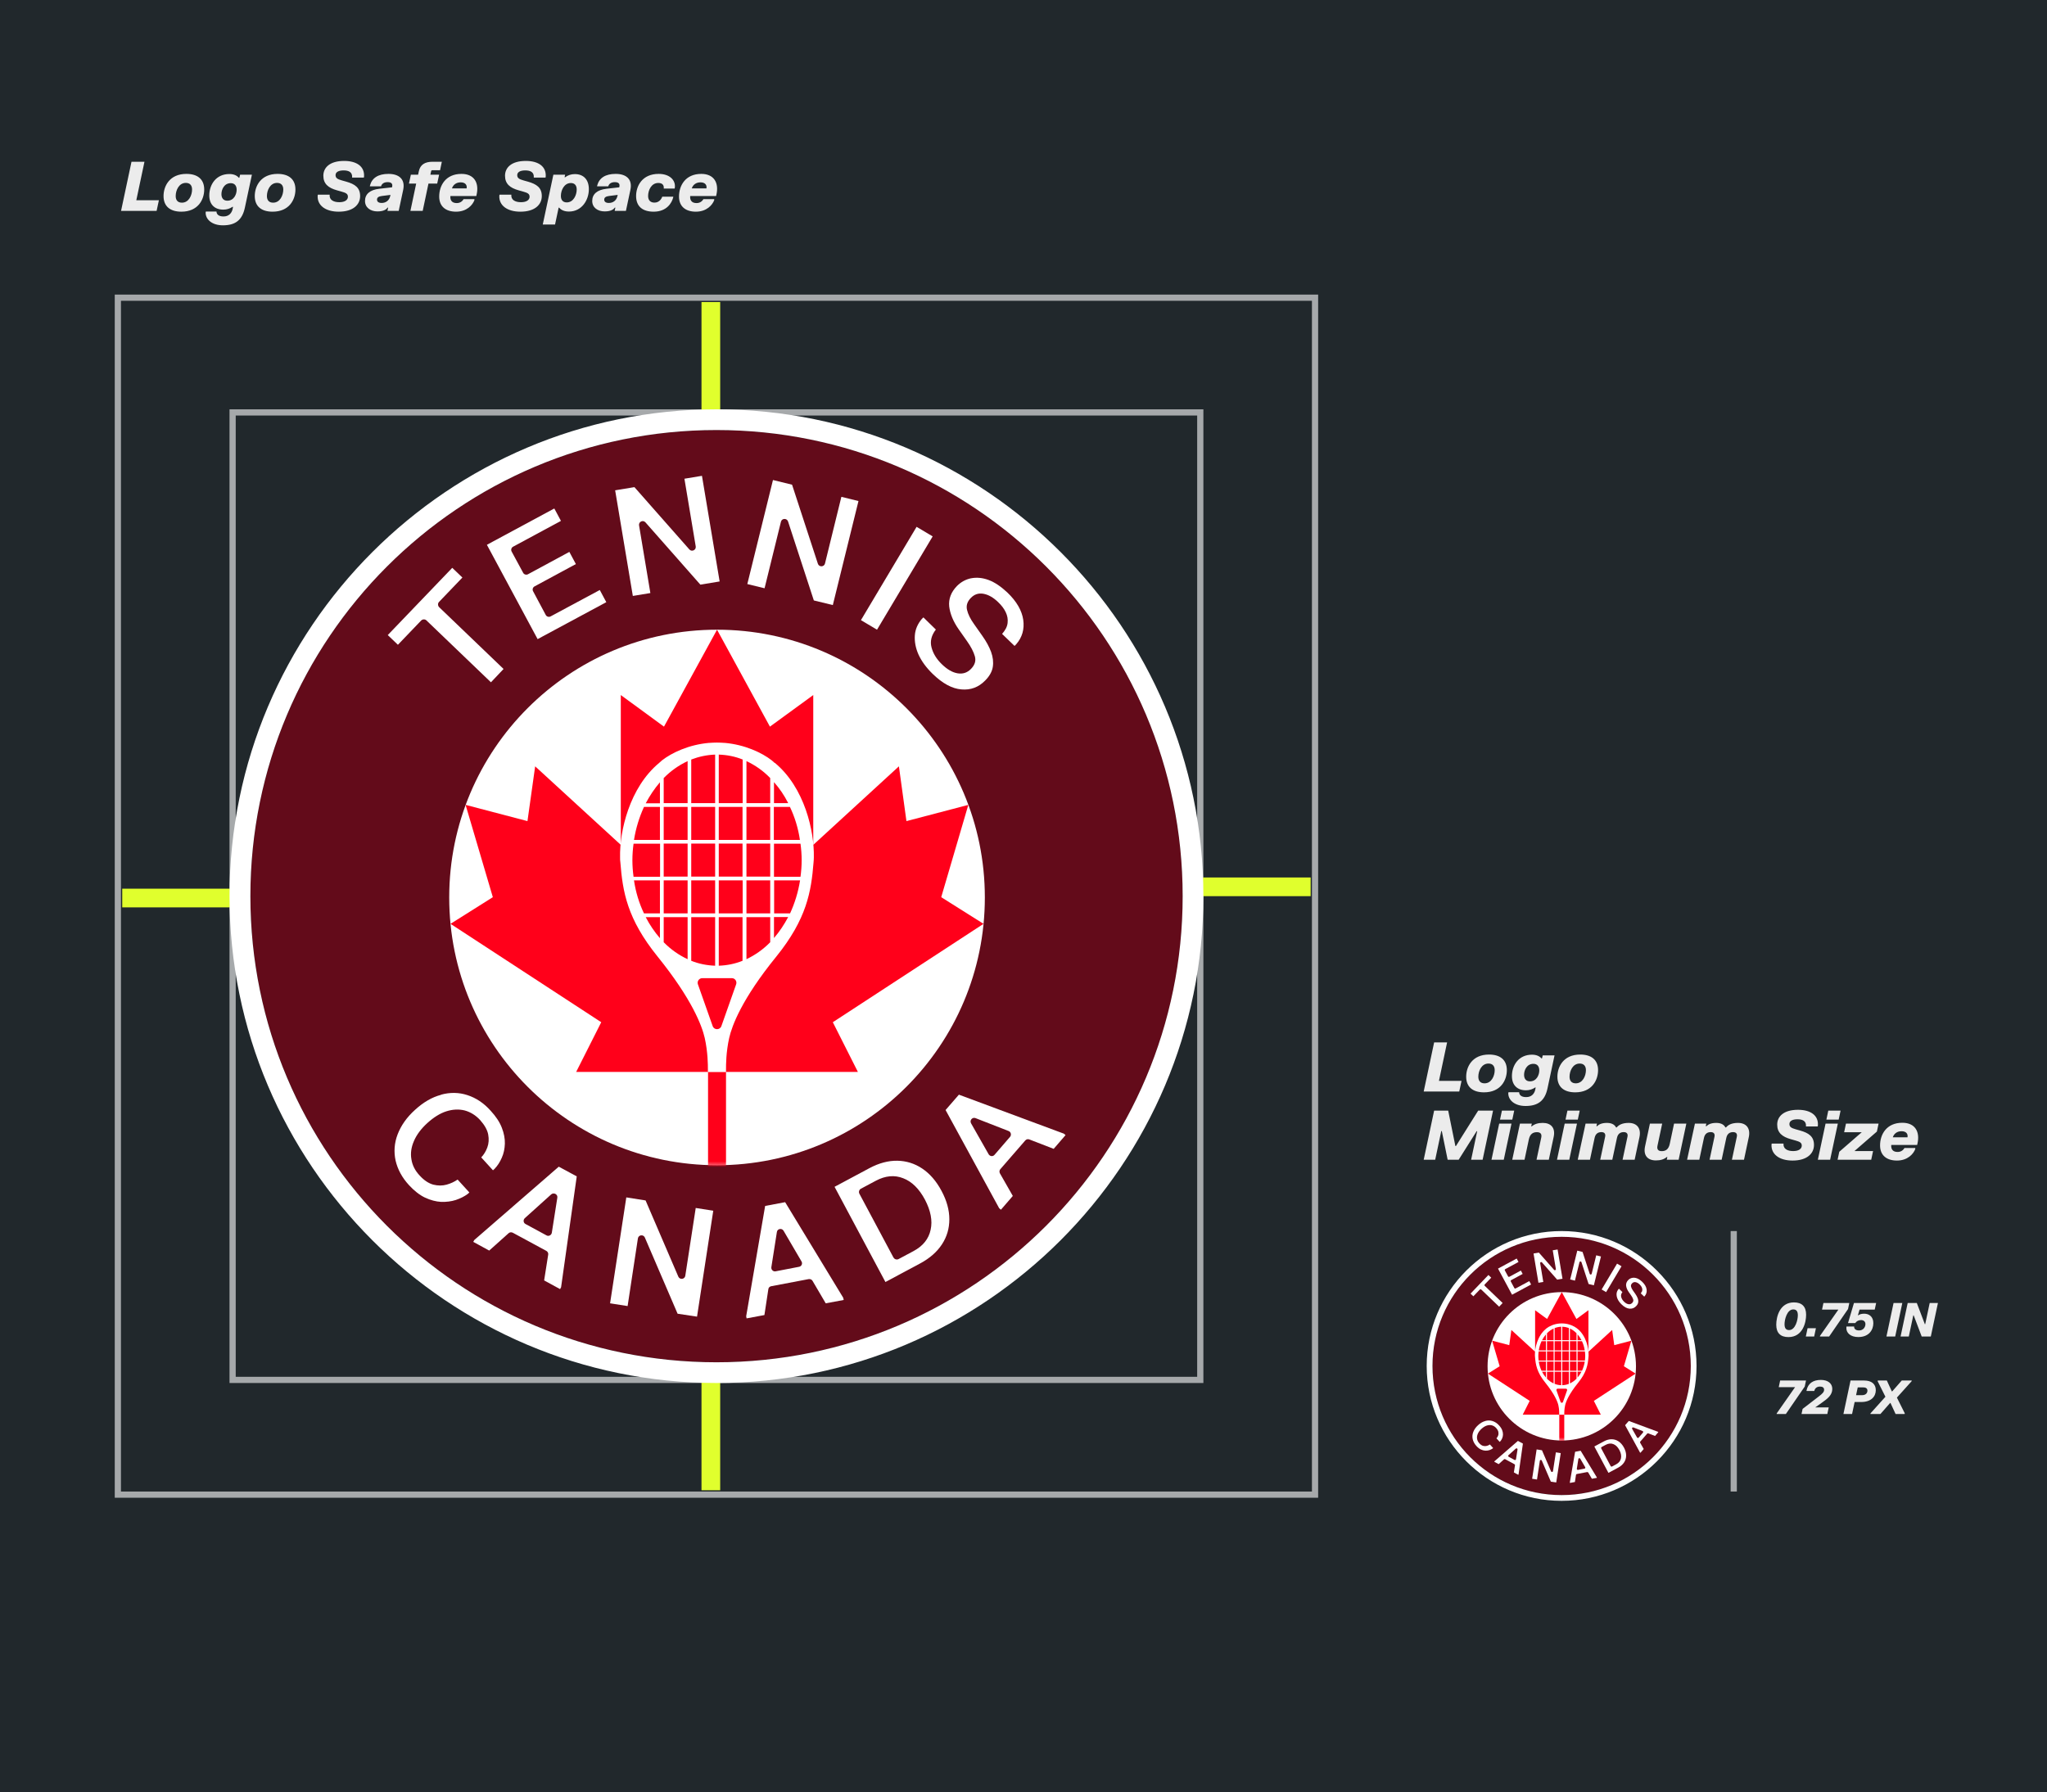
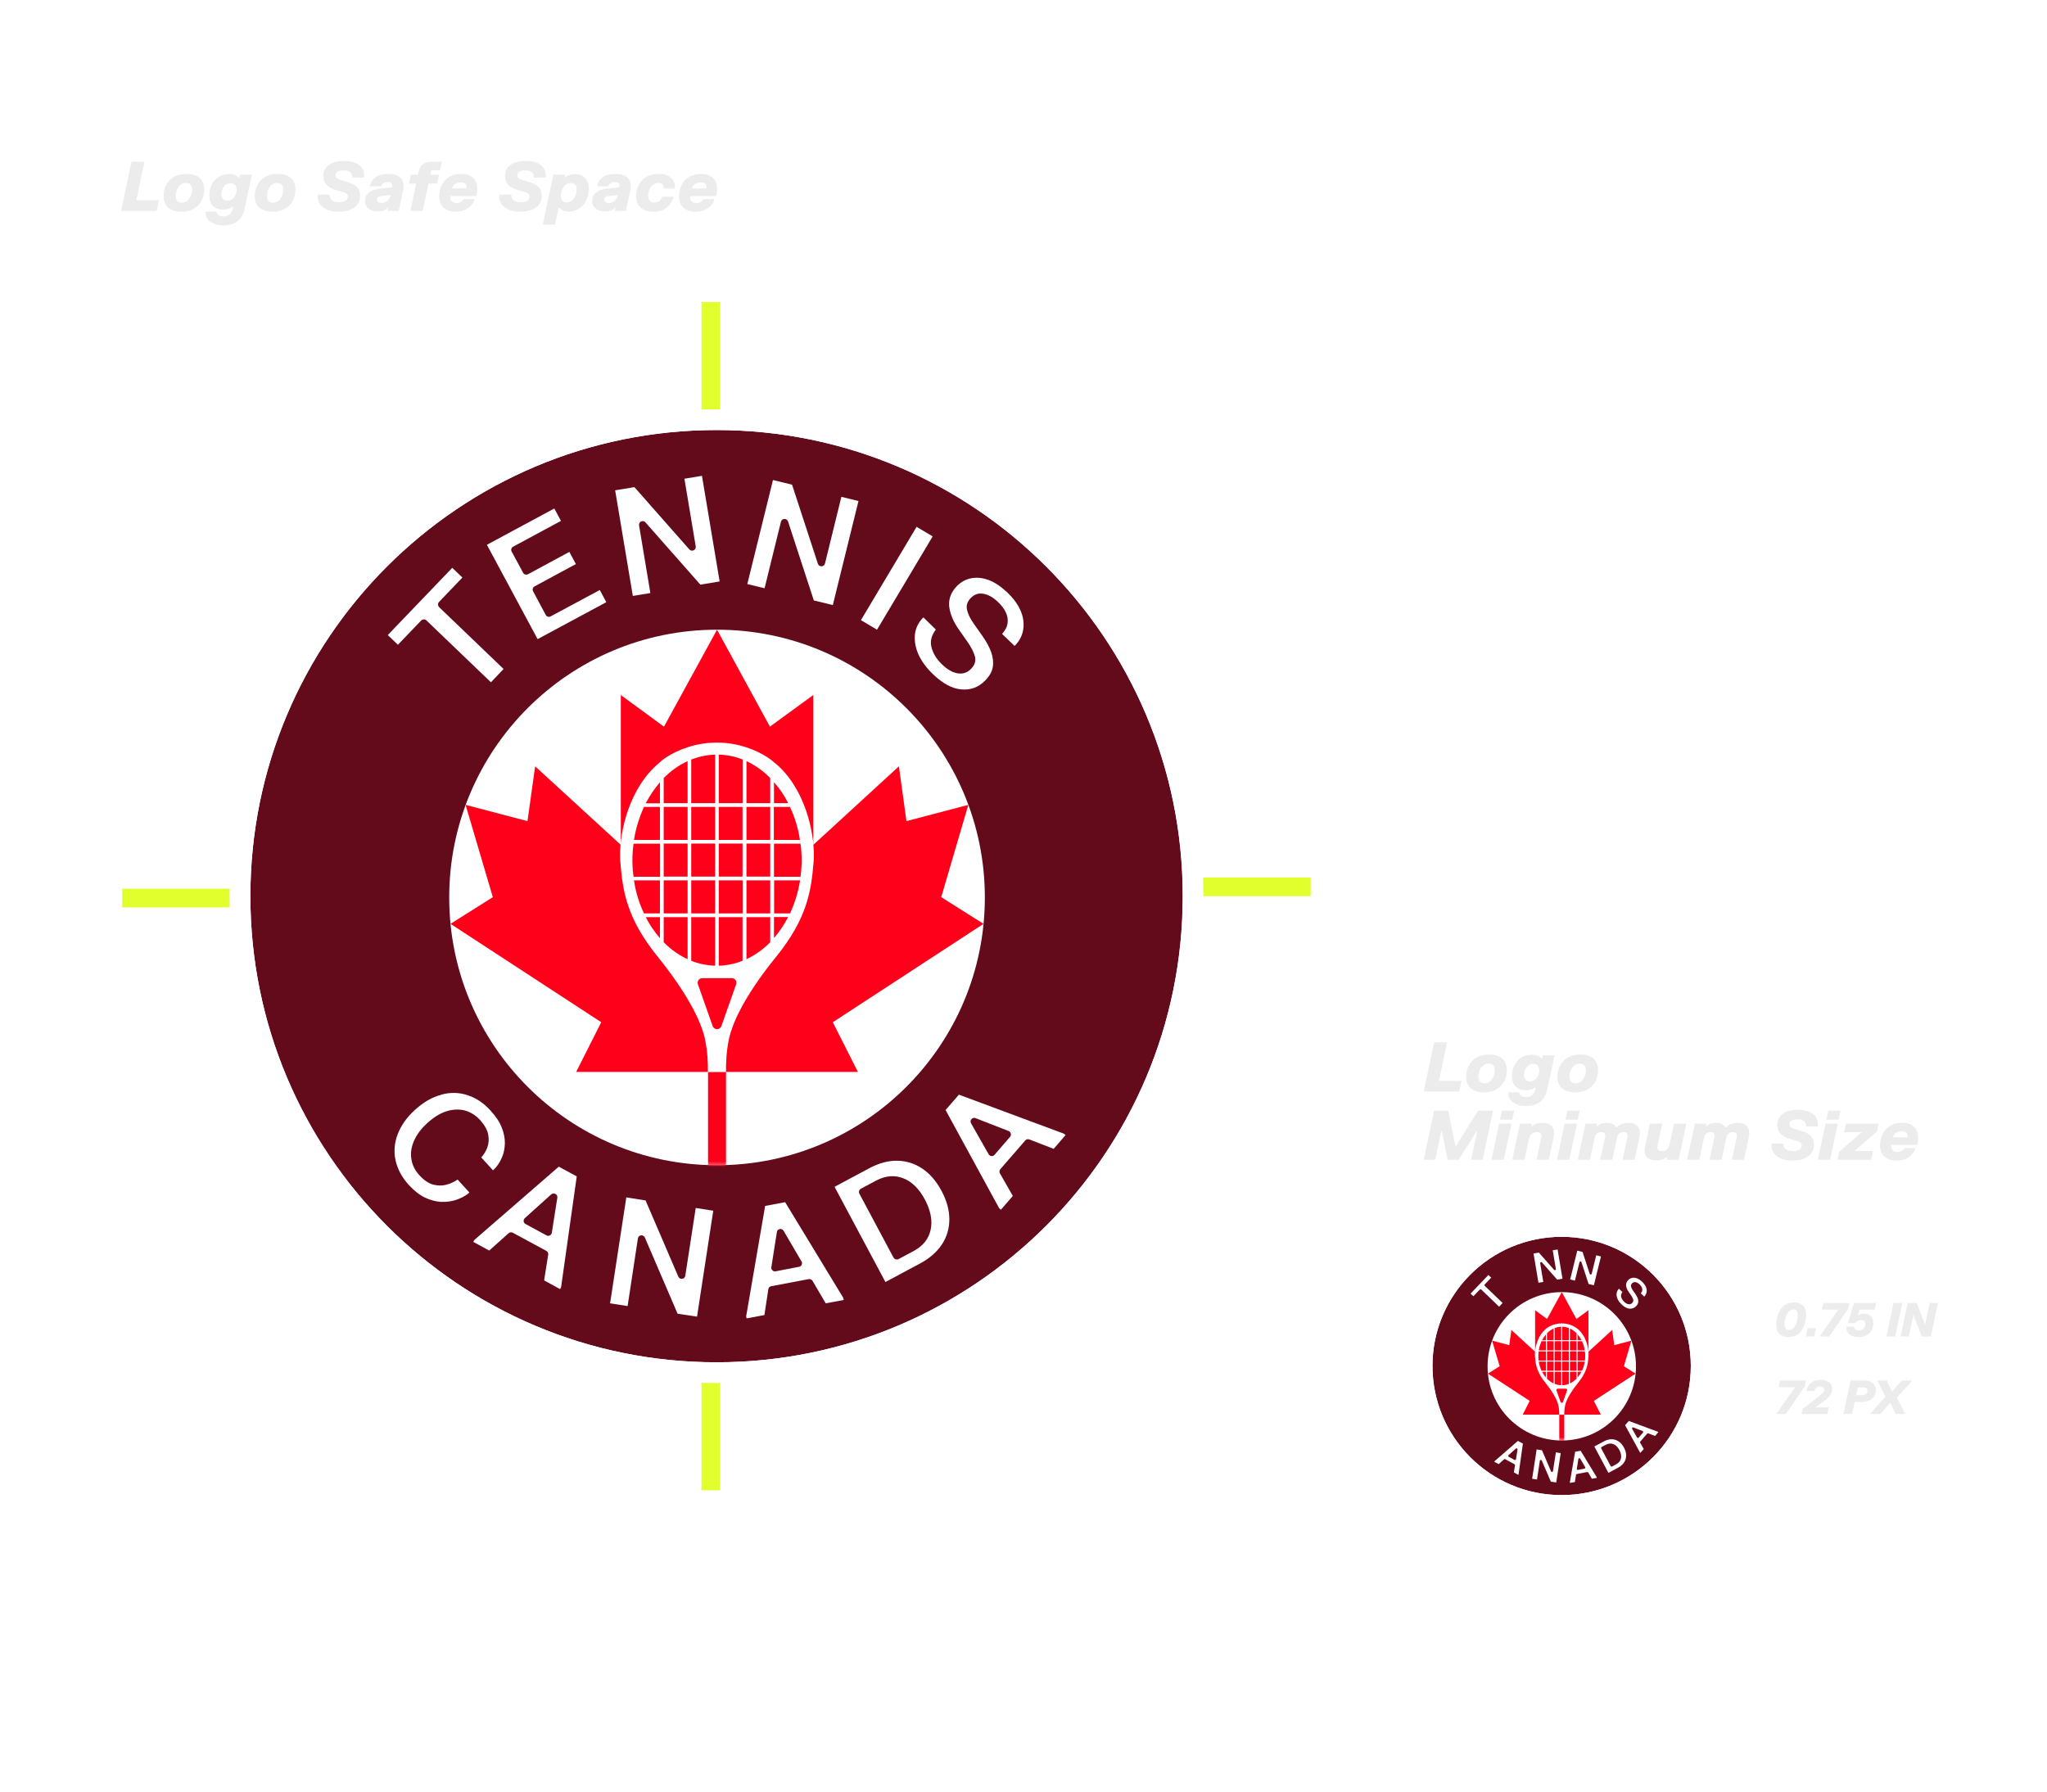
<svg xmlns="http://www.w3.org/2000/svg" width="660" height="578" viewBox="0 0 660 578" fill="none">
-   <path d="M0 0H660V578H0V0Z" fill="#21282C" />
  <path d="M503.513 482.149C526.515 482.149 545.162 463.502 545.162 440.5C545.162 417.498 526.515 398.851 503.513 398.851C480.511 398.851 461.864 417.498 461.864 440.5C461.864 463.502 480.511 482.149 503.513 482.149Z" fill="#630B1A" />
  <path d="M503.552 464.542C516.765 464.542 527.477 453.83 527.477 440.616C527.477 427.403 516.765 416.691 503.552 416.691C490.338 416.691 479.627 427.403 479.627 440.616C479.627 453.83 490.338 464.542 503.552 464.542Z" fill="white" />
  <path d="M513.896 451.763L516.136 456.204H490.968L493.207 451.763L479.743 442.973L483.524 440.591L481.09 432.344L486.618 433.794L487.304 428.9L494.955 435.917V422.53L498.813 425.353L503.552 416.692V416.679V416.692L508.277 425.353L512.148 422.53V435.917L519.799 428.9L520.473 433.794L526.001 432.344L523.58 440.591L527.36 442.973L513.896 451.763Z" fill="#FF001A" />
  <mask id="mask0_1230_1103" style="mask-type:luminance" maskUnits="userSpaceOnUse" x="479" y="416" width="49" height="49">
    <path d="M503.552 464.542C516.765 464.542 527.477 453.83 527.477 440.616C527.477 427.403 516.765 416.691 503.552 416.691C490.338 416.691 479.627 427.403 479.627 440.616C479.627 453.83 490.338 464.542 503.552 464.542Z" fill="white" />
  </mask>
  <g mask="url(#mask0_1230_1103)">
    <path d="M504.354 456.204V464.671C504.083 464.671 503.811 464.684 503.539 464.684C503.267 464.684 503.008 464.684 502.749 464.671V456.204H504.367H504.354Z" fill="#FF001A" />
  </g>
  <path d="M508.691 428.589C508.614 428.525 508.536 428.447 508.445 428.369C507.565 427.683 506.024 426.958 504.225 426.803H504.173C503.966 426.79 503.759 426.777 503.539 426.777C503.319 426.777 503.112 426.79 502.904 426.803H502.853C501.04 426.958 499.512 427.683 498.632 428.369C498.554 428.434 498.464 428.512 498.386 428.589C495.719 430.803 494.839 434.713 494.891 437.03C494.891 437.186 494.891 437.341 494.916 437.483C495.124 440.099 495.512 442.52 498.244 445.899C501.325 449.718 502.205 452.087 502.451 453.162C502.736 454.443 502.736 455.57 502.736 455.984V456.204H504.354V455.984C504.354 455.557 504.354 454.443 504.639 453.162C504.885 452.087 505.753 449.705 508.847 445.899C511.566 442.533 511.967 440.099 512.174 437.483C512.187 437.341 512.2 437.186 512.2 437.03C512.252 434.713 511.384 430.803 508.717 428.589H508.691ZM511.112 437.289C511.112 437.794 511.074 438.286 511.009 438.765H508.64V435.813H511.009C511.074 436.292 511.112 436.784 511.112 437.289ZM495.991 437.289C495.991 436.784 496.03 436.292 496.095 435.813H498.464V438.765H496.095C496.03 438.286 495.991 437.794 495.991 437.289ZM496.133 435.477C496.302 434.415 496.612 433.431 497.027 432.525H498.451V435.477H496.12H496.133ZM498.451 439.089V442.041H497.027C496.599 441.147 496.289 440.15 496.133 439.089H498.464H498.451ZM503.707 438.752V435.8H505.83V438.752H503.707ZM505.843 439.089V442.041H503.707V439.089H505.843ZM503.707 435.477V432.525H505.83V435.477H503.707ZM503.383 439.089V442.041H501.247V439.089H503.383ZM501.247 438.752V435.8H503.383V438.752H501.247ZM503.383 435.477H501.247V432.525H503.383V435.477ZM498.787 438.752V435.8H500.924V438.752H498.787ZM500.924 439.089V442.041H498.787V439.089H500.924ZM498.787 435.477V432.525H500.924V435.477H498.787ZM498.787 432.188V429.949C499.422 429.301 500.147 428.796 500.924 428.434V432.188H498.787ZM498.787 442.377H500.924V446.132C500.147 445.769 499.422 445.264 498.787 444.617V442.377ZM501.247 442.377H503.383V446.714C502.645 446.688 501.92 446.546 501.247 446.274V442.377ZM503.707 442.377H505.83V446.274C505.157 446.546 504.445 446.688 503.707 446.714V442.377ZM506.18 438.752V435.8H508.303V438.752H506.18ZM508.303 439.089V442.041H506.18V439.089H508.303ZM506.18 435.477V432.525H508.303V435.477H506.18ZM506.18 432.188V428.434C506.957 428.796 507.682 429.301 508.303 429.949V432.188H506.18ZM508.303 442.377V444.617C507.669 445.264 506.944 445.769 506.18 446.132V442.377H508.303ZM508.64 432.525H510.064C510.491 433.418 510.802 434.415 510.957 435.477H508.627V432.525H508.64ZM508.64 439.089H510.97C510.802 440.15 510.491 441.134 510.077 442.041H508.653V439.089H508.64ZM509.908 432.188H508.64V430.311C509.132 430.868 509.559 431.489 509.908 432.188ZM505.843 428.292V432.188H503.707V427.851C504.458 427.877 505.17 428.02 505.843 428.292ZM503.383 427.851V432.188H501.247V428.292C501.92 428.033 502.645 427.877 503.383 427.851ZM498.451 430.324V432.201H497.182C497.545 431.515 497.972 430.881 498.451 430.324ZM497.182 442.377H498.451V444.254C497.972 443.698 497.545 443.076 497.182 442.377ZM505.261 448.371L503.94 452.113C503.811 452.475 503.293 452.475 503.163 452.113L501.843 448.371C501.752 448.113 501.946 447.828 502.231 447.828H504.885C505.157 447.828 505.351 448.113 505.261 448.371ZM508.64 444.242V442.364H509.908C509.546 443.05 509.119 443.685 508.64 444.242Z" fill="white" />
-   <path d="M478.902 458.237C479.704 458.016 480.494 458.029 481.245 458.275C482.009 458.521 482.708 458.975 483.329 459.674C483.796 460.179 484.132 460.683 484.326 461.188C484.521 461.68 484.611 462.172 484.598 462.612C484.585 463.066 484.495 463.493 484.326 463.868C484.158 464.257 483.951 464.58 483.679 464.865L483.537 464.995L482.488 463.842C482.721 463.596 482.902 463.299 483.032 462.949C483.161 462.6 483.187 462.211 483.109 461.797C483.032 461.383 482.786 460.955 482.397 460.515C481.996 460.075 481.53 459.79 481.012 459.648C480.481 459.518 479.937 459.544 479.368 459.725C478.798 459.907 478.229 460.269 477.672 460.774C477.115 461.279 476.714 461.823 476.481 462.366C476.235 462.923 476.157 463.467 476.248 463.998C476.325 464.529 476.571 465.021 476.986 465.461C477.387 465.901 477.788 466.16 478.203 466.276C478.63 466.38 479.018 466.38 479.394 466.276C479.769 466.173 480.093 466.017 480.378 465.823L481.426 466.975L481.284 467.105C480.973 467.338 480.624 467.506 480.209 467.649C479.808 467.778 479.368 467.83 478.902 467.817C478.436 467.791 477.957 467.662 477.478 467.441C476.986 467.208 476.507 466.833 476.041 466.328C475.406 465.642 475.018 464.904 474.837 464.127C474.668 463.35 474.72 462.561 475.018 461.784C475.316 461.007 475.821 460.269 476.584 459.583C477.322 458.91 478.099 458.457 478.902 458.25V458.237Z" fill="white" />
  <path d="M481.854 471.235L489.414 464.671L491.02 465.538L489.621 475.442L489.531 475.611L488.107 474.834L488.469 472.529C488.495 472.387 488.417 472.258 488.301 472.193L485.31 470.574C485.181 470.51 485.038 470.523 484.935 470.613L483.2 472.167L481.776 471.39L481.867 471.222L481.854 471.235ZM486.45 469.798L488.314 470.808C488.508 470.924 488.754 470.795 488.793 470.574L489.285 467.441C489.337 467.144 488.974 466.949 488.741 467.144L486.385 469.267C486.217 469.422 486.242 469.694 486.45 469.798Z" fill="white" />
  <path d="M500.043 477.812L501.765 478.071L503.215 468.607L501.649 468.361L500.717 474.42C500.665 474.743 500.225 474.795 500.095 474.497L497.169 467.687L495.447 467.416L493.997 476.879L495.564 477.125L496.483 471.079C496.535 470.756 496.975 470.704 497.104 471.002L500.03 477.812H500.043Z" fill="white" />
  <path d="M506.154 478.045L507.85 468.179L509.637 467.843L514.828 476.387L514.867 476.582L513.262 476.879L512.084 474.873C512.019 474.756 511.876 474.691 511.734 474.717L508.394 475.352C508.251 475.378 508.148 475.481 508.135 475.624L507.785 477.928L506.193 478.226L506.154 478.032V478.045ZM508.795 474.018L510.879 473.617C511.1 473.578 511.216 473.332 511.1 473.138L509.494 470.393C509.339 470.134 508.938 470.212 508.899 470.51L508.407 473.643C508.368 473.876 508.575 474.07 508.795 474.018Z" fill="white" />
  <path d="M517.171 464.8C518.026 464.347 518.854 464.127 519.657 464.14C520.46 464.153 521.211 464.386 521.884 464.839C522.557 465.292 523.14 465.953 523.606 466.833C524.072 467.7 524.305 468.542 524.305 469.37C524.305 470.199 524.085 470.937 523.645 471.61C523.204 472.283 522.557 472.853 521.716 473.306L518.595 474.976L514.051 466.47L517.171 464.8ZM519.32 472.788C519.398 472.944 519.605 473.008 519.761 472.931L521.094 472.219C521.949 471.766 522.466 471.118 522.635 470.303C522.816 469.487 522.635 468.594 522.13 467.623C521.612 466.652 520.965 466.004 520.188 465.707C519.411 465.396 518.595 465.474 517.741 465.927L516.408 466.639C516.252 466.716 516.187 466.924 516.265 467.079L519.32 472.801V472.788Z" fill="white" />
  <path d="M528.758 468.387L523.968 459.609L525.159 458.237L534.533 461.719L534.688 461.849L533.626 463.079L531.451 462.237C531.322 462.185 531.179 462.224 531.089 462.328L528.862 464.891C528.771 464.995 528.758 465.15 528.823 465.266L529.975 467.286L528.914 468.516L528.758 468.387ZM528.344 463.609L529.729 462.004C529.872 461.836 529.807 461.564 529.6 461.486L526.648 460.334C526.363 460.217 526.091 460.528 526.247 460.8L527.813 463.558C527.93 463.752 528.189 463.791 528.344 463.609Z" fill="white" />
  <path d="M479.899 411.163L480.805 412.031L478.72 414.206C478.591 414.335 478.604 414.542 478.72 414.672L484.482 420.2L483.355 421.391L477.594 415.863C477.465 415.733 477.258 415.746 477.128 415.863L475.044 418.038L474.137 417.171L479.899 411.163Z" fill="white" />
-   <path d="M489.026 405.881L489.608 406.969L485.336 409.273C485.181 409.351 485.116 409.558 485.207 409.713L486.229 411.604C486.307 411.759 486.514 411.824 486.669 411.733L490.359 409.739L490.942 410.827L487.252 412.821C487.097 412.898 487.032 413.105 487.123 413.261L488.249 415.371C488.327 415.526 488.534 415.591 488.689 415.5L493.078 413.144L493.661 414.232L487.524 417.533L482.993 409.105L489 405.868L489.026 405.881Z" fill="white" />
  <path d="M500.639 403.201L502.205 402.942L503.785 412.38L502.063 412.665L497.156 407.098C496.936 406.852 496.535 407.046 496.587 407.37L497.596 413.416L496.03 413.675L494.45 404.237L496.172 403.952L501.079 409.519C501.299 409.765 501.7 409.571 501.649 409.247L500.639 403.201Z" fill="white" />
  <path d="M510.245 403.732L508.549 403.318L506.258 412.613L507.798 412.989L509.261 407.046C509.339 406.723 509.792 406.71 509.896 407.021L512.2 414.076L513.896 414.491L516.187 405.195L514.66 404.82L513.197 410.775C513.119 411.099 512.666 411.112 512.562 410.801L510.258 403.745L510.245 403.732Z" fill="white" />
-   <path d="M522.816 408.354L517.845 416.692L516.407 415.837L521.379 407.5L522.816 408.354Z" fill="white" />
  <path d="M526.26 412.096C526.739 412.005 527.257 412.044 527.813 412.251C528.37 412.458 528.914 412.834 529.484 413.364C530.325 414.167 530.791 414.996 530.908 415.811C531.024 416.64 530.817 417.378 530.273 417.999L530.131 418.142L529.017 417.067C529.302 416.743 529.471 416.433 529.509 416.096C529.548 415.759 529.496 415.449 529.341 415.125C529.186 414.801 528.966 414.517 528.668 414.232C528.228 413.804 527.788 413.559 527.347 413.481C526.907 413.403 526.532 413.533 526.221 413.856C525.91 414.18 525.794 414.529 525.884 414.918C525.975 415.306 526.182 415.734 526.519 416.2L527.257 417.248C527.606 417.74 527.865 418.219 528.034 418.672C528.202 419.138 528.254 419.579 528.189 420.006C528.124 420.433 527.891 420.847 527.503 421.236C526.92 421.831 526.208 422.103 525.38 422.025C524.551 421.961 523.696 421.495 522.816 420.64C522.234 420.071 521.819 419.501 521.547 418.905C521.288 418.323 521.185 417.74 521.224 417.196C521.263 416.653 521.483 416.161 521.845 415.734L521.988 415.591L523.101 416.679C522.7 417.196 522.57 417.727 522.713 418.271C522.855 418.815 523.153 419.307 523.632 419.773C524.111 420.239 524.577 420.511 525.043 420.588C525.509 420.666 525.91 420.537 526.247 420.187C526.584 419.838 526.7 419.475 526.584 419.061C526.467 418.659 526.234 418.206 525.884 417.714L525.147 416.666C524.655 415.967 524.37 415.267 524.292 414.607C524.227 413.934 524.46 413.325 524.991 412.782C525.341 412.432 525.755 412.199 526.247 412.096H526.26Z" fill="white" />
  <path d="M503.5 398.851C526.506 398.851 545.149 417.494 545.149 440.5C545.149 463.506 526.506 482.149 503.5 482.149C480.494 482.149 461.864 463.493 461.864 440.5C461.864 417.507 480.507 398.851 503.5 398.851ZM503.5 397C479.523 397 460 416.523 460 440.5C460 464.477 479.51 484 503.5 484C527.49 484 547 464.49 547 440.5C547 416.51 527.49 397 503.5 397Z" fill="white" />
-   <line opacity="0.6" x1="559" y1="397" x2="559" y2="481" stroke="white" stroke-width="2" />
  <path d="M572.705 427.213C572.705 424.692 573.8 420.005 578.405 420.005C580.948 420.005 582.335 421.317 582.335 423.987C582.335 426.507 581.24 431.195 576.635 431.195C574.093 431.195 572.705 429.882 572.705 427.213ZM575.375 427.04C575.375 428.292 575.818 428.93 576.845 428.93C578.885 428.93 579.665 425.637 579.665 424.16C579.665 422.908 579.223 422.27 578.195 422.27C576.155 422.27 575.375 425.562 575.375 427.04ZM582.802 428.33H585.495L584.932 431H582.24L582.802 428.33ZM587.917 420.2H596.257L595.845 422.15L589.762 431H586.785L586.83 430.775L592.74 422.33H587.467L587.917 420.2ZM597.758 420.2H604.913L604.456 422.33H599.566L599.026 424.167H599.146C599.521 423.875 600.143 423.65 601.051 423.65C602.633 423.65 604.006 424.595 604.006 426.695C604.006 428.802 602.663 431.18 599.168 431.18C596.618 431.18 595.171 429.822 595.313 428.015L595.358 427.79H597.818C597.766 428.487 598.276 429.05 599.393 429.05C600.826 429.05 601.456 427.91 601.456 427.01C601.456 426.177 600.886 425.705 600.038 425.705C599.266 425.705 598.546 426.072 598.178 426.68H595.838L597.758 420.2ZM610.528 420.2H613.348L611.053 431H608.233L610.528 420.2ZM615.084 420.2H618.024L620.612 427.025H620.732L622.179 420.2H624.834L622.539 431H619.599L617.012 424.175H616.892L615.444 431H612.789L615.084 420.2Z" fill="#ECECEC" />
  <path d="M573.958 445.2H582.298L581.885 447.15L575.803 456H572.825L572.87 455.775L578.78 447.33H573.508L573.958 445.2ZM582.478 448.35C582.951 446.145 584.556 445.005 587.098 445.005C589.371 445.005 590.773 446.145 590.773 447.915C590.773 449.895 589.221 451.08 587.361 452.392L585.268 453.87H589.626L589.168 456H580.851L581.203 454.35L586.581 450.21C587.608 449.415 588.133 448.89 588.133 448.185C588.133 447.48 587.631 447.15 586.828 447.15C585.786 447.15 585.193 447.667 584.961 448.575H582.478V448.35ZM601.051 445.2C603.436 445.2 604.801 446.325 604.801 448.32C604.801 450.315 603.331 452.13 600.106 452.13H597.976L597.151 456H594.361L596.656 445.2H601.051ZM598.441 449.925H600.361C601.599 449.925 602.101 449.212 602.101 448.447C602.101 447.765 601.606 447.405 600.736 447.405H598.981L598.441 449.925ZM605.442 445.2H608.36L609.972 448.702H610.092L613.167 445.2H616.392L616.347 445.425L611.607 450.705L614.142 455.775L614.097 456H611.18L609.537 452.437H609.417L606.29 456H603.057L603.102 455.775L607.902 450.435L605.397 445.425L605.442 445.2Z" fill="#ECECEC" />
  <path d="M462.399 336.16H466.579L463.95 348.568H471.232L470.495 352H459.033L462.399 336.16ZM472.731 347.226C472.731 344.025 474.667 340.076 480.101 340.076C483.621 340.076 485.843 341.737 485.843 345.114C485.843 348.315 483.907 352.264 478.473 352.264C474.964 352.264 472.731 350.614 472.731 347.226ZM476.647 347.226C476.647 348.59 477.351 349.36 478.66 349.36C480.882 349.36 481.927 346.973 481.927 345.114C481.927 343.761 481.223 342.98 479.914 342.98C477.692 342.98 476.647 345.367 476.647 347.226ZM498.942 351.021C498.095 354.937 495.928 356.664 491.88 356.664C488.338 356.664 486.281 354.75 486.303 352.55L486.369 352.22H489.801C489.812 353.012 490.395 353.804 492.056 353.804C493.739 353.804 494.641 352.803 494.971 351.538L495.136 350.702H494.96C494.124 351.274 493.134 351.604 492.001 351.604C489.196 351.604 487.48 349.932 487.48 347.039C487.48 343.519 489.669 340.12 493.948 340.12C495.323 340.12 496.346 340.56 496.995 341.319H497.171L497.413 340.34H501.219L498.942 351.021ZM491.396 346.599C491.396 347.919 492.067 348.722 493.299 348.722C495.422 348.722 496.302 346.676 496.302 345.191C496.302 343.871 495.631 343.068 494.399 343.068C492.276 343.068 491.396 345.114 491.396 346.599ZM502.142 347.226C502.142 344.025 504.078 340.076 509.512 340.076C513.032 340.076 515.254 341.737 515.254 345.114C515.254 348.315 513.318 352.264 507.884 352.264C504.375 352.264 502.142 350.614 502.142 347.226ZM506.058 347.226C506.058 348.59 506.762 349.36 508.071 349.36C510.293 349.36 511.338 346.973 511.338 345.114C511.338 343.761 510.634 342.98 509.325 342.98C507.103 342.98 506.058 345.367 506.058 347.226ZM462.399 358.16H466.931L469.252 369.589H469.428L476.6 358.16H481.396L478.03 374H474.323L476.281 364.793H476.105L470.308 374H466.755L464.874 364.76H464.698L462.74 374H459.033L462.399 358.16ZM483.376 362.34H487.336L484.85 374H480.89L483.376 362.34ZM483.64 361.064L484.256 358.16H488.216L487.6 361.064H483.64ZM490.068 362.34H493.896L493.698 363.231H493.874C494.765 362.483 495.92 362.12 497.416 362.12C500.1 362.12 501.552 363.748 500.947 366.608L499.374 374H495.414L496.932 366.861C497.185 365.695 496.679 365.112 495.535 365.112C494.204 365.112 493.291 365.75 492.928 367.477L491.542 374H487.582L490.068 362.34ZM504.494 362.34H508.454L505.968 374H502.008L504.494 362.34ZM504.758 361.064L505.374 358.16H509.334L508.718 361.064H504.758ZM511.23 362.34H514.904L514.717 363.176H514.937C515.476 362.648 516.367 362.12 518.127 362.12C519.975 362.12 520.756 362.967 521.042 363.572H521.262C521.933 362.78 523.044 362.12 525.112 362.12C527.807 362.12 529.204 363.869 528.599 366.707L527.048 374H523.154L524.738 366.586C524.936 365.662 524.529 365.09 523.539 365.09C522.505 365.09 521.647 365.563 521.35 366.938L519.843 374H515.949L517.533 366.586C517.731 365.662 517.324 365.09 516.334 365.09C515.3 365.09 514.442 365.563 514.145 366.938L512.638 374H508.7L511.23 362.34ZM541.232 374H537.404L537.591 373.12H537.415C536.535 373.868 535.391 374.22 533.906 374.22C531.222 374.22 529.792 372.592 530.397 369.732L531.97 362.34H535.93L534.412 369.479C534.159 370.645 534.643 371.228 535.787 371.228C537.118 371.228 538.009 370.59 538.372 368.863L539.758 362.34H543.718L541.232 374ZM546.485 362.34H550.159L549.972 363.176H550.192C550.731 362.648 551.622 362.12 553.382 362.12C555.23 362.12 556.011 362.967 556.297 363.572H556.517C557.188 362.78 558.299 362.12 560.367 362.12C563.062 362.12 564.459 363.869 563.854 366.707L562.303 374H558.409L559.993 366.586C560.191 365.662 559.784 365.09 558.794 365.09C557.76 365.09 556.902 365.563 556.605 366.938L555.098 374H551.204L552.788 366.586C552.986 365.662 552.579 365.09 551.589 365.09C550.555 365.09 549.697 365.563 549.4 366.938L547.893 374H543.955L546.485 362.34ZM573.012 362.67C573.012 360.03 575.102 357.896 579.722 357.896C583.77 357.896 586.344 359.689 586.135 362.934L586.069 363.264H582.285C582.439 361.526 581.196 360.954 579.546 360.954C577.852 360.954 576.95 361.537 576.95 362.472C576.95 363.418 577.566 363.781 578.963 364.177L580.371 364.573C583.209 365.376 584.87 366.52 584.87 369.226C584.87 371.954 582.692 374.264 577.962 374.264C573.705 374.264 571.021 372.24 571.175 369.116L571.241 368.786H575.047C574.893 370.48 576.301 371.206 578.16 371.206C580.052 371.206 580.932 370.414 580.932 369.446C580.932 368.478 580.25 368.181 578.82 367.774L577.412 367.378C574.618 366.597 573.012 365.288 573.012 362.67ZM588.603 362.34H592.563L590.077 374H586.117L588.603 362.34ZM588.867 361.064L589.483 358.16H593.443L592.827 361.064H588.867ZM595.185 362.34H605.701L605.151 364.914L597.913 371.206H603.919L603.325 374H592.479L593.029 371.426L600.267 365.134H594.591L595.185 362.34ZM606.176 369.38C606.176 365.86 608.233 362.076 613.359 362.076C617.451 362.076 619.156 364.958 618.199 368.951L618.133 369.226H609.784C609.674 370.392 610.114 371.492 611.83 371.492C613.073 371.492 613.722 370.755 614.052 370.216H617.528V370.546C616.956 372.097 615.097 374.264 611.61 374.264C608.321 374.264 606.176 372.603 606.176 369.38ZM610.29 366.762H615.02C615.218 365.728 614.657 364.804 613.106 364.804C611.599 364.804 610.642 365.651 610.29 366.762Z" fill="#ECECEC" />
  <rect opacity="0.6" x="75" y="133" width="312" height="312" stroke="white" stroke-width="2" />
  <rect opacity="0.6" x="38" y="96" width="386" height="386" stroke="white" stroke-width="2" />
  <path d="M226.18 97.41L226.18 132.354L232.205 132.354L232.205 97.41L226.18 97.41Z" fill="#E0FF2D" />
  <path d="M422.59 282.975H387.646L387.646 289H422.59L422.59 282.975Z" fill="#E0FF2D" />
  <path d="M74.354 286.59H39.41L39.41 292.615H74.354L74.354 286.59Z" fill="#E0FF2D" />
  <path d="M226.18 445.646L226.18 480.59L232.205 480.59L232.205 445.646L226.18 445.646Z" fill="#E0FF2D" />
  <path d="M42.399 52.16H46.579L43.95 64.568H51.232L50.495 68H39.033L42.399 52.16ZM52.731 63.226C52.731 60.025 54.667 56.076 60.101 56.076C63.621 56.076 65.843 57.737 65.843 61.114C65.843 64.315 63.907 68.264 58.473 68.264C54.964 68.264 52.731 66.614 52.731 63.226ZM56.647 63.226C56.647 64.59 57.351 65.36 58.66 65.36C60.882 65.36 61.927 62.973 61.927 61.114C61.927 59.761 61.223 58.98 59.914 58.98C57.692 58.98 56.647 61.367 56.647 63.226ZM78.942 67.021C78.095 70.937 75.928 72.664 71.88 72.664C68.338 72.664 66.281 70.75 66.303 68.55L66.369 68.22H69.801C69.812 69.012 70.395 69.804 72.056 69.804C73.739 69.804 74.641 68.803 74.971 67.538L75.136 66.702H74.96C74.124 67.274 73.134 67.604 72.001 67.604C69.196 67.604 67.48 65.932 67.48 63.039C67.48 59.519 69.669 56.12 73.948 56.12C75.323 56.12 76.346 56.56 76.995 57.319H77.171L77.413 56.34H81.219L78.942 67.021ZM71.396 62.599C71.396 63.919 72.067 64.722 73.299 64.722C75.422 64.722 76.302 62.676 76.302 61.191C76.302 59.871 75.631 59.068 74.399 59.068C72.276 59.068 71.396 61.114 71.396 62.599ZM82.142 63.226C82.142 60.025 84.078 56.076 89.512 56.076C93.032 56.076 95.254 57.737 95.254 61.114C95.254 64.315 93.318 68.264 87.884 68.264C84.375 68.264 82.142 66.614 82.142 63.226ZM86.058 63.226C86.058 64.59 86.762 65.36 88.071 65.36C90.293 65.36 91.338 62.973 91.338 61.114C91.338 59.761 90.634 58.98 89.325 58.98C87.103 58.98 86.058 61.367 86.058 63.226ZM104.255 56.67C104.255 54.03 106.345 51.896 110.965 51.896C115.013 51.896 117.587 53.689 117.378 56.934L117.312 57.264H113.528C113.682 55.526 112.439 54.954 110.789 54.954C109.095 54.954 108.193 55.537 108.193 56.472C108.193 57.418 108.809 57.781 110.206 58.177L111.614 58.573C114.452 59.376 116.113 60.52 116.113 63.226C116.113 65.954 113.935 68.264 109.205 68.264C104.948 68.264 102.264 66.24 102.418 63.116L102.484 62.786H106.29C106.136 64.48 107.544 65.206 109.403 65.206C111.295 65.206 112.175 64.414 112.175 63.446C112.175 62.478 111.493 62.181 110.063 61.774L108.655 61.378C105.861 60.597 104.255 59.288 104.255 56.67ZM119.315 59.75C119.953 57.418 121.9 56.076 125.255 56.076C128.599 56.076 130.733 57.748 129.996 61.224L128.555 68H124.925L125.156 66.944H124.98C124.606 67.45 123.847 68.176 121.691 68.176C119.458 68.176 117.687 66.933 117.687 64.821C117.687 62.588 119.282 61.213 122.307 60.872L126.399 60.41L126.432 60.267C126.674 59.233 126.157 58.738 124.98 58.738C123.858 58.738 123.11 59.211 122.857 60.08H119.249L119.315 59.75ZM121.559 64.381C121.559 65.041 122.054 65.448 123.055 65.448C124.364 65.448 125.464 64.7 125.805 63.27L125.904 62.852L123.11 63.204C122.076 63.336 121.559 63.677 121.559 64.381ZM131.855 59.2L132.471 56.34H134.803L135.045 55.218C135.507 53.062 137.036 52.16 139.5 52.16H142.459L141.887 54.888H139.258L139.038 55.064L138.763 56.34H141.579L140.963 59.2H138.147L136.288 68H132.328L134.187 59.2H131.855ZM141.608 63.38C141.608 59.86 143.665 56.076 148.791 56.076C152.883 56.076 154.588 58.958 153.631 62.951L153.565 63.226H145.216C145.106 64.392 145.546 65.492 147.262 65.492C148.505 65.492 149.154 64.755 149.484 64.216H152.96V64.546C152.388 66.097 150.529 68.264 147.042 68.264C143.753 68.264 141.608 66.603 141.608 63.38ZM145.722 60.762H150.452C150.65 59.728 150.089 58.804 148.538 58.804C147.031 58.804 146.074 59.651 145.722 60.762ZM162.83 56.67C162.83 54.03 164.92 51.896 169.54 51.896C173.588 51.896 176.162 53.689 175.953 56.934L175.887 57.264H172.103C172.257 55.526 171.014 54.954 169.364 54.954C167.67 54.954 166.768 55.537 166.768 56.472C166.768 57.418 167.384 57.781 168.781 58.177L170.189 58.573C173.027 59.376 174.688 60.52 174.688 63.226C174.688 65.954 172.51 68.264 167.78 68.264C163.523 68.264 160.839 66.24 160.993 63.116L161.059 62.786H164.865C164.711 64.48 166.119 65.206 167.978 65.206C169.87 65.206 170.75 64.414 170.75 63.446C170.75 62.478 170.068 62.181 168.638 61.774L167.23 61.378C164.436 60.597 162.83 59.288 162.83 56.67ZM174.999 72.4L178.42 56.34H182.204L182.039 57.165H182.204C183.073 56.516 184.129 56.142 185.339 56.142C188.144 56.142 189.86 57.924 189.86 61.004C189.86 64.557 187.561 68.22 183.447 68.22C182.017 68.22 180.972 67.769 180.29 66.977H180.114L178.959 72.4H174.999ZM180.84 63.182C180.84 64.502 181.5 65.272 182.732 65.272C184.877 65.272 185.944 62.951 185.944 61.114C185.944 59.783 185.284 59.024 184.052 59.024C181.907 59.024 180.84 61.345 180.84 63.182ZM192.574 59.75C193.212 57.418 195.159 56.076 198.514 56.076C201.858 56.076 203.992 57.748 203.255 61.224L201.814 68H198.184L198.415 66.944H198.239C197.865 67.45 197.106 68.176 194.95 68.176C192.717 68.176 190.946 66.933 190.946 64.821C190.946 62.588 192.541 61.213 195.566 60.872L199.658 60.41L199.691 60.267C199.933 59.233 199.416 58.738 198.239 58.738C197.117 58.738 196.369 59.211 196.116 60.08H192.508L192.574 59.75ZM194.818 64.381C194.818 65.041 195.313 65.448 196.314 65.448C197.623 65.448 198.723 64.7 199.064 63.27L199.163 62.852L196.369 63.204C195.335 63.336 194.818 63.677 194.818 64.381ZM205.093 63.215C205.093 60.025 207.018 56.076 212.375 56.076C215.95 56.076 217.864 58.122 217.589 60.476L217.523 60.806H214.003C214.124 59.849 213.695 59.002 212.254 59.002C210.01 59.002 208.965 61.334 208.965 63.204C208.965 64.579 209.713 65.338 211.011 65.338C212.474 65.338 213.233 64.249 213.53 63.424H217.094L217.028 63.754C216.632 65.294 215.081 68.264 210.747 68.264C207.249 68.264 205.093 66.614 205.093 63.215ZM218.928 63.38C218.928 59.86 220.985 56.076 226.111 56.076C230.203 56.076 231.908 58.958 230.951 62.951L230.885 63.226H222.536C222.426 64.392 222.866 65.492 224.582 65.492C225.825 65.492 226.474 64.755 226.804 64.216H230.28V64.546C229.708 66.097 227.849 68.264 224.362 68.264C221.073 68.264 218.928 66.603 218.928 63.38ZM223.042 60.762H227.772C227.97 59.728 227.409 58.804 225.858 58.804C224.351 58.804 223.394 59.651 223.042 60.762Z" fill="#ECECEC" />
  <path d="M231.047 439.318C314.065 439.318 381.365 372.018 381.365 289C381.365 205.982 314.065 138.682 231.047 138.682C148.028 138.682 80.729 205.982 80.729 289C80.729 372.018 148.028 439.318 231.047 439.318Z" fill="#630B1A" />
  <path d="M231.187 375.771C278.877 375.771 317.537 337.11 317.537 289.42C317.537 241.731 278.877 203.07 231.187 203.07C183.497 203.07 144.837 241.731 144.837 289.42C144.837 337.11 183.497 375.771 231.187 375.771Z" fill="white" />
  <path d="M268.521 329.652L276.605 345.679H185.769L193.853 329.652L145.257 297.925L158.901 289.327L150.117 259.562L170.069 264.796L172.546 247.133L200.161 272.459V224.144L214.085 234.33L231.187 203.071V203.024V203.071L248.242 234.33L262.213 224.144V272.459L289.828 247.133L292.258 264.796L312.21 259.562L303.472 289.327L317.116 297.925L268.521 329.652Z" fill="#FF001A" />
  <mask id="mask1_1230_1103" style="mask-type:luminance" maskUnits="userSpaceOnUse" x="144" y="203" width="174" height="173">
    <path d="M231.187 375.771C278.877 375.771 317.537 337.11 317.537 289.42C317.537 241.731 278.877 203.07 231.187 203.07C183.497 203.07 144.837 241.731 144.837 289.42C144.837 337.11 183.497 375.771 231.187 375.771Z" fill="white" />
  </mask>
  <g mask="url(#mask1_1230_1103)">
    <path d="M234.084 345.679V376.238C233.103 376.238 232.121 376.285 231.14 376.285C230.159 376.285 229.224 376.285 228.29 376.238V345.679H234.131H234.084Z" fill="#FF001A" />
  </g>
  <path d="M249.737 246.012C249.457 245.778 249.177 245.498 248.849 245.218C245.672 242.741 240.112 240.124 233.617 239.564H233.43C232.682 239.517 231.935 239.47 231.14 239.47C230.346 239.47 229.598 239.517 228.851 239.564H228.664C222.122 240.124 216.608 242.741 213.431 245.218C213.151 245.451 212.824 245.732 212.543 246.012C202.918 254.002 199.74 268.113 199.927 276.477C199.927 277.038 199.927 277.599 200.021 278.113C200.768 287.551 202.17 296.289 212.029 308.485C223.15 322.269 226.327 330.82 227.215 334.698C228.243 339.324 228.243 343.389 228.243 344.885V345.679H234.084V344.885C234.084 343.343 234.084 339.324 235.112 334.698C236 330.82 239.13 322.222 250.298 308.485C260.11 296.336 261.559 287.551 262.307 278.113C262.353 277.599 262.4 277.038 262.4 276.477C262.587 268.113 259.456 254.002 249.831 246.012H249.737ZM258.475 277.412C258.475 279.234 258.335 281.01 258.101 282.739H249.55V272.085H258.101C258.335 273.814 258.475 275.59 258.475 277.412ZM203.899 277.412C203.899 275.59 204.039 273.814 204.273 272.085H212.824V282.739H204.273C204.039 281.01 203.899 279.234 203.899 277.412ZM204.413 270.87C205.02 267.039 206.142 263.487 207.637 260.217H212.777V270.87H204.366H204.413ZM212.777 283.907V294.56H207.637C206.095 291.336 204.974 287.738 204.413 283.907H212.824H212.777ZM231.748 282.692V272.038H239.411V282.692H231.748ZM239.458 283.907V294.56H231.748V283.907H239.458ZM231.748 270.87V260.217H239.411V270.87H231.748ZM230.58 283.907V294.56H222.87V283.907H230.58ZM222.87 282.692V272.038H230.58V282.692H222.87ZM230.58 270.87H222.87V260.217H230.58V270.87ZM213.992 282.692V272.038H221.702V282.692H213.992ZM221.702 283.907V294.56H213.992V283.907H221.702ZM213.992 270.87V260.217H221.702V270.87H213.992ZM213.992 259.002V250.918C216.281 248.582 218.898 246.76 221.702 245.451V259.002H213.992ZM213.992 295.775H221.702V309.326C218.898 308.018 216.281 306.195 213.992 303.859V295.775ZM222.87 295.775H230.58V311.429C227.916 311.335 225.299 310.821 222.87 309.84V295.775ZM231.748 295.775H239.411V309.84C236.981 310.821 234.411 311.335 231.748 311.429V295.775ZM240.672 282.692V272.038H248.335V282.692H240.672ZM248.335 283.907V294.56H240.672V283.907H248.335ZM240.672 270.87V260.217H248.335V270.87H240.672ZM240.672 259.002V245.451C243.476 246.76 246.093 248.582 248.335 250.918V259.002H240.672ZM248.335 295.775V303.859C246.046 306.195 243.429 308.018 240.672 309.326V295.775H248.335ZM249.55 260.217H254.69C256.232 263.441 257.354 267.039 257.914 270.87H249.504V260.217H249.55ZM249.55 283.907H257.961C257.354 287.738 256.232 291.29 254.737 294.56H249.597V283.907H249.55ZM254.13 259.002H249.55V252.226C251.326 254.236 252.868 256.479 254.13 259.002ZM239.458 244.937V259.002H231.748V243.348C234.458 243.442 237.028 243.956 239.458 244.937ZM230.58 243.348V259.002H222.87V244.937C225.299 244.003 227.916 243.442 230.58 243.348ZM212.777 252.273V259.048H208.198C209.506 256.572 211.048 254.282 212.777 252.273ZM208.198 295.775H212.777V302.551C211.048 300.541 209.506 298.299 208.198 295.775ZM237.355 317.41L232.589 330.913C232.121 332.222 230.252 332.222 229.785 330.913L225.019 317.41C224.692 316.475 225.393 315.447 226.421 315.447H236C236.981 315.447 237.682 316.475 237.355 317.41ZM249.55 302.504V295.729H254.13C252.821 298.205 251.279 300.495 249.55 302.504Z" fill="white" />
  <path d="M142.22 353.015C145.117 352.221 147.968 352.267 150.678 353.155C153.434 354.043 155.958 355.678 158.201 358.201C159.883 360.024 161.098 361.846 161.798 363.668C162.499 365.444 162.826 367.22 162.78 368.808C162.733 370.444 162.406 371.986 161.798 373.341C161.191 374.743 160.443 375.911 159.462 376.939L158.948 377.406L155.163 373.247C156.004 372.36 156.659 371.285 157.126 370.023C157.593 368.762 157.687 367.36 157.406 365.865C157.126 364.369 156.238 362.827 154.836 361.239C153.388 359.65 151.706 358.622 149.837 358.108C147.921 357.641 145.958 357.734 143.902 358.388C141.846 359.043 139.79 360.351 137.781 362.173C135.772 363.996 134.323 365.958 133.482 367.921C132.595 369.93 132.314 371.892 132.641 373.808C132.922 375.724 133.809 377.499 135.305 379.088C136.753 380.677 138.202 381.611 139.697 382.032C141.239 382.406 142.641 382.406 143.996 382.032C145.351 381.658 146.519 381.097 147.547 380.396L151.332 384.555L150.818 385.022C149.696 385.863 148.435 386.471 146.94 386.985C145.491 387.452 143.902 387.639 142.22 387.592C140.538 387.499 138.809 387.032 137.08 386.237C135.305 385.396 133.576 384.041 131.894 382.219C129.604 379.742 128.202 377.079 127.548 374.275C126.941 371.472 127.128 368.621 128.202 365.818C129.277 363.014 131.099 360.351 133.856 357.874C136.52 355.445 139.323 353.809 142.22 353.062V353.015Z" fill="white" />
  <path d="M152.874 399.928L180.162 376.238L185.956 379.368L180.909 415.114L180.582 415.721L175.442 412.918L176.751 404.6C176.844 404.086 176.564 403.619 176.143 403.386L165.35 397.545C164.882 397.311 164.368 397.358 163.995 397.685L157.733 403.292L152.593 400.489L152.92 399.881L152.874 399.928ZM169.462 394.741L176.19 398.386C176.891 398.806 177.779 398.339 177.919 397.545L179.695 386.237C179.881 385.162 178.573 384.461 177.732 385.162L169.228 392.825C168.62 393.386 168.714 394.367 169.462 394.741Z" fill="white" />
  <path d="M218.524 423.665L224.739 424.599L229.972 390.442L224.318 389.555L220.954 411.423C220.767 412.591 219.178 412.778 218.711 411.703L208.151 387.125L201.936 386.144L196.703 420.301L202.357 421.188L205.674 399.367C205.861 398.199 207.45 398.012 207.917 399.087L218.477 423.665H218.524Z" fill="white" />
  <path d="M240.579 424.506L246.7 388.901L253.148 387.686L271.885 418.525L272.026 419.226L266.232 420.301L261.979 413.058C261.746 412.637 261.232 412.404 260.718 412.497L248.662 414.787C248.148 414.88 247.775 415.254 247.728 415.768L246.466 424.085L240.719 425.16L240.579 424.459V424.506ZM250.111 409.974L257.634 408.526C258.428 408.385 258.849 407.498 258.428 406.797L252.634 396.891C252.073 395.956 250.625 396.237 250.485 397.311L248.709 408.619C248.569 409.46 249.317 410.161 250.111 409.974Z" fill="white" />
  <path d="M280.343 376.705C283.427 375.07 286.417 374.275 289.314 374.322C292.211 374.369 294.921 375.21 297.351 376.845C299.781 378.481 301.884 380.864 303.566 384.041C305.248 387.172 306.089 390.209 306.089 393.199C306.089 396.19 305.295 398.853 303.706 401.283C302.117 403.713 299.781 405.769 296.744 407.404L285.483 413.432L269.082 382.733L280.343 376.705ZM288.099 405.535C288.38 406.096 289.127 406.329 289.688 406.049L294.501 403.479C297.585 401.844 299.454 399.507 300.061 396.564C300.715 393.62 300.061 390.396 298.239 386.891C296.37 383.387 294.034 381.051 291.23 379.976C288.426 378.854 285.483 379.135 282.399 380.77L277.586 383.34C277.025 383.62 276.792 384.368 277.072 384.929L288.099 405.582V405.535Z" fill="white" />
  <path d="M322.163 389.648L304.874 357.968L309.173 353.015L343.003 365.584L343.563 366.051L339.732 370.49L331.882 367.453C331.414 367.266 330.901 367.406 330.573 367.78L322.537 377.032C322.209 377.406 322.163 377.967 322.396 378.387L326.555 385.676L322.723 390.115L322.163 389.648ZM320.667 372.406L325.667 366.612C326.181 366.005 325.948 365.023 325.2 364.743L314.546 360.584C313.518 360.164 312.537 361.285 313.098 362.267L318.752 372.219C319.172 372.92 320.107 373.06 320.667 372.406Z" fill="white" />
  <path d="M145.818 183.118L149.089 186.249L141.566 194.099C141.099 194.566 141.146 195.314 141.566 195.781L162.359 215.733L158.294 220.032L137.501 200.08C137.034 199.613 136.286 199.66 135.819 200.08L128.296 207.93L125.025 204.799L145.818 183.118Z" fill="white" />
  <path d="M178.76 164.054L180.863 167.979L165.443 176.296C164.882 176.577 164.649 177.324 164.976 177.885L168.667 184.707C168.948 185.268 169.695 185.501 170.256 185.174L183.573 177.979L185.676 181.904L172.359 189.099C171.798 189.38 171.564 190.127 171.891 190.688L175.957 198.304C176.237 198.865 176.985 199.099 177.545 198.772L193.385 190.268L195.488 194.193L173.34 206.108L156.986 175.689L178.667 164.007L178.76 164.054Z" fill="white" />
  <path d="M220.674 154.382L226.327 153.447L232.028 187.511L225.813 188.539L208.104 168.446C207.31 167.559 205.861 168.26 206.048 169.428L209.693 191.249L204.039 192.183L198.338 158.12L204.553 157.092L222.262 177.184C223.057 178.072 224.505 177.371 224.318 176.203L220.674 154.382Z" fill="white" />
  <path d="M255.344 156.298L249.223 154.802L240.953 188.352L246.513 189.707L251.793 168.26C252.074 167.091 253.709 167.045 254.083 168.166L262.4 193.632L268.521 195.127L276.792 161.578L271.278 160.223L265.998 181.717C265.718 182.885 264.082 182.932 263.708 181.81L255.391 156.344L255.344 156.298Z" fill="white" />
  <path d="M300.715 172.979L282.773 203.07L277.586 199.987L295.529 169.895L300.715 172.979Z" fill="white" />
  <path d="M313.145 186.483C314.874 186.156 316.743 186.296 318.752 187.044C320.761 187.791 322.724 189.146 324.78 191.062C327.817 193.959 329.499 196.95 329.919 199.893C330.34 202.884 329.592 205.547 327.63 207.79L327.116 208.304L323.097 204.426C324.125 203.258 324.733 202.136 324.873 200.921C325.013 199.706 324.826 198.585 324.266 197.417C323.705 196.249 322.911 195.221 321.836 194.193C320.247 192.651 318.658 191.763 317.07 191.483C315.481 191.202 314.126 191.669 313.005 192.838C311.883 194.006 311.463 195.267 311.79 196.669C312.117 198.071 312.864 199.613 314.079 201.295L316.743 205.08C318.004 206.855 318.939 208.584 319.546 210.22C320.154 211.902 320.341 213.491 320.107 215.033C319.873 216.575 319.032 218.07 317.63 219.472C315.528 221.621 312.958 222.602 309.967 222.322C306.977 222.088 303.893 220.406 300.716 217.322C298.613 215.266 297.118 213.21 296.136 211.061C295.202 208.958 294.828 206.855 294.968 204.893C295.108 202.93 295.903 201.155 297.211 199.613L297.725 199.099L301.744 203.024C300.295 204.893 299.828 206.809 300.342 208.771C300.856 210.734 301.93 212.509 303.659 214.191C305.388 215.874 307.07 216.855 308.752 217.135C310.435 217.416 311.883 216.948 313.098 215.687C314.313 214.425 314.733 213.117 314.313 211.622C313.892 210.173 313.051 208.538 311.79 206.762L309.126 202.977C307.351 200.454 306.323 197.931 306.042 195.548C305.809 193.118 306.65 190.922 308.566 188.959C309.827 187.698 311.322 186.857 313.098 186.483H313.145Z" fill="white" />
  <path d="M231 138.682C314.032 138.682 381.318 205.968 381.318 289C381.318 372.032 314.032 439.318 231 439.318C147.968 439.318 80.729 371.986 80.729 289C80.729 206.014 148.014 138.682 231 138.682ZM231 132C144.463 132 74 202.463 74 289C74 375.537 144.416 446 231 446C317.584 446 388 375.584 388 289C388 202.416 317.584 132 231 132Z" fill="white" />
</svg>